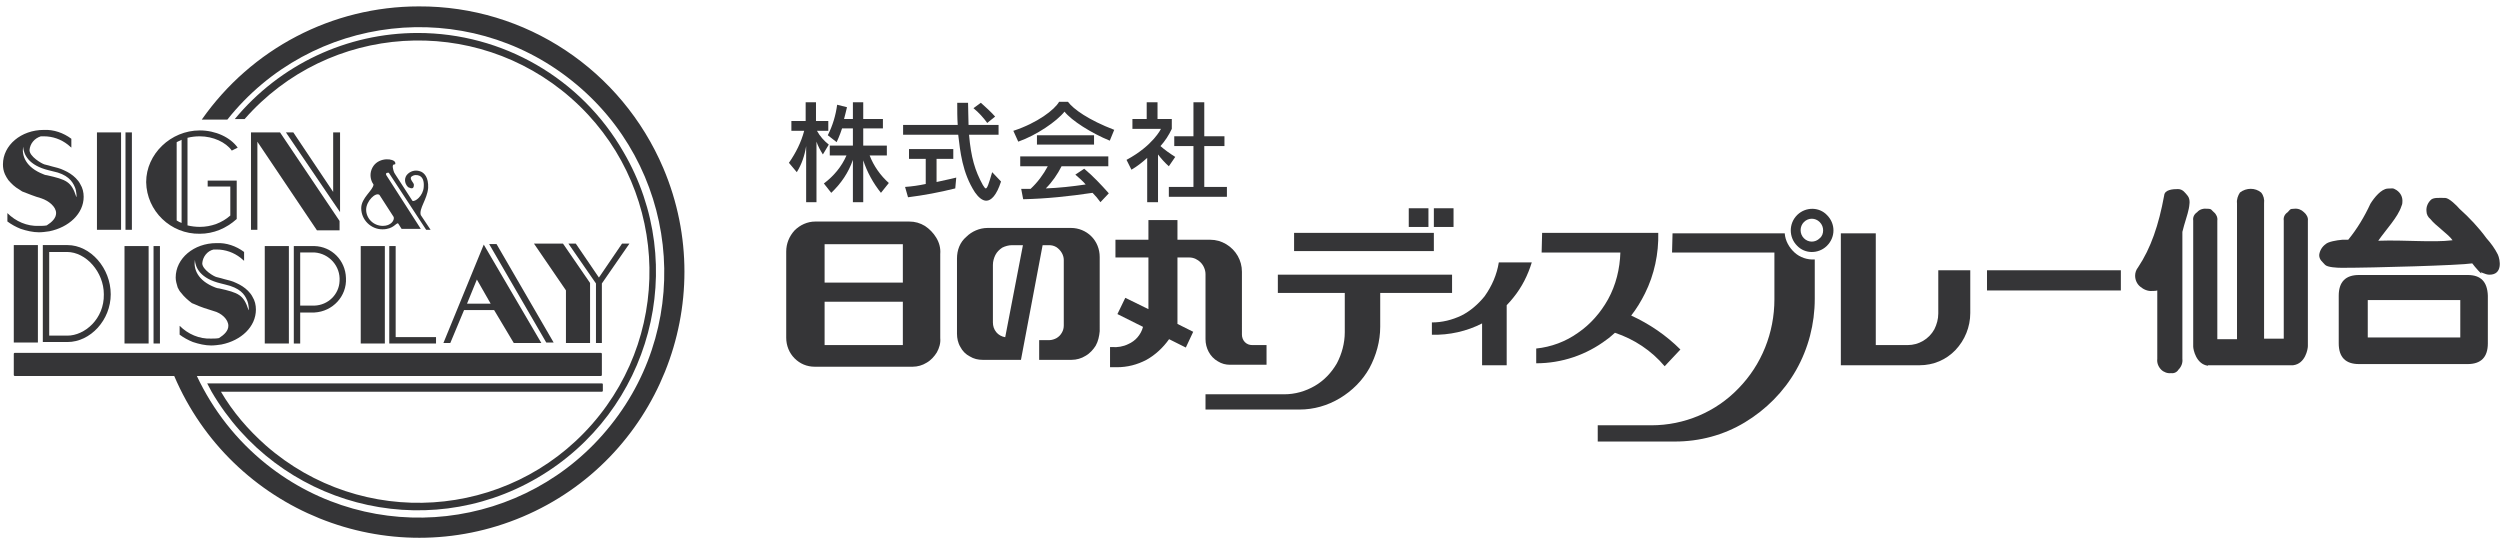
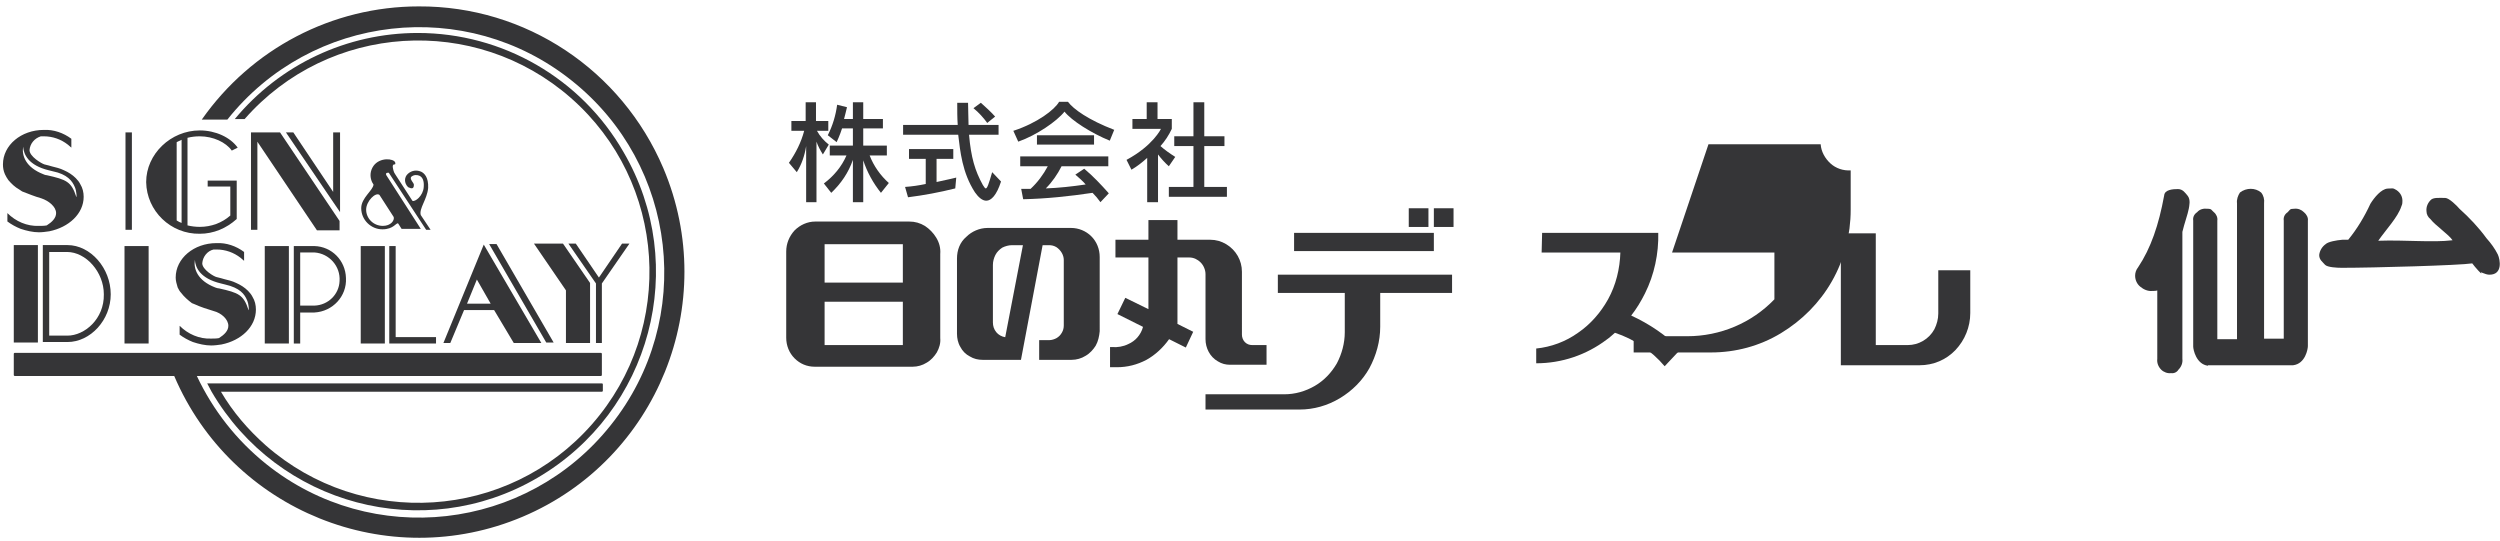
<svg xmlns="http://www.w3.org/2000/svg" version="1.1" id="Layer_1" x="0px" y="0px" viewBox="0 0 508 110" style="enable-background:new 0 0 508 110;" xml:space="preserve">
  <style type="text/css">
	.st0{fill:#353537;}
</style>
  <g id="Logo" transform="translate(-105.076 -379.205)">
    <g id="Group_204" transform="translate(105.076 379.205)">
      <path id="Path_51" class="st0" d="M13.7,49.8h-5v19.7h5c4.7,0,8.8-4.5,8.8-9.7C22.5,54.5,18.4,49.8,13.7,49.8z M13.7,68.2H10v-17    h3.6c3.9,0,7.5,4.1,7.5,8.6C21.2,64.8,17.2,68.2,13.7,68.2L13.7,68.2z" />
-       <path id="Path_52" class="st0" d="M24.6,46.7V26.9h-4.9v19.8C19.7,46.7,24.6,46.7,24.6,46.7z" />
      <path id="Path_53" class="st0" d="M26.8,46.7V26.9h-1.3v19.8C25.5,46.7,26.8,46.7,26.8,46.7z" />
      <path id="Path_54" class="st0" d="M30.2,69.8V50h-4.9v19.8H30.2z" />
-       <path id="Path_55" class="st0" d="M32.5,69.8V50h-1.3v19.8H32.5z" />
      <path id="Path_56" class="st0" d="M7.7,69.6V49.8H2.8v19.8H7.7z" />
      <path id="Path_57" class="st0" d="M78.2,69.8V50h-4.9v19.8H78.2z" />
      <path id="Path_58" class="st0" d="M80.4,68.5V50h-1.3v19.8h9.5v-1.3H80.4z" />
      <path id="Path_59" class="st0" d="M58.7,69.8V50h-4.9v19.8H58.7z" />
      <path id="Path_60" class="st0" d="M63.9,50h-4.2v19.8H61v-6.3h2.9c3.7-0.2,6.6-3.3,6.4-7C70.2,52.9,67.4,50.1,63.9,50z M63.9,62.1    H61V51.3h2.9c3,0.2,5.3,2.8,5.1,5.8C68.9,59.8,66.7,62,63.9,62.1L63.9,62.1z" />
      <path id="Path_61" class="st0" d="M104.4,69.7h5.6l-11.7-20l-8.2,20h1.4l2.8-6.7h6.1L104.4,69.7L104.4,69.7z M94.9,61.7l2-4.9    l2.8,4.9H94.9z" />
      <path id="Path_62" class="st0" d="M100.9,49.6h-1.5l11.6,20h1.5L100.9,49.6L100.9,49.6z" />
      <path id="Path_63" class="st0" d="M114.4,49.5h-5.9L115,59v10.7h4.9V57.5L114.4,49.5L114.4,49.5z" />
      <path id="Path_64" class="st0" d="M126.4,49.5l-4.7,6.9l-4.7-6.9h-1.5l5.6,8.1v12.1h1.2V57.6l5.6-8.1H126.4z" />
      <path id="Path_65" class="st0" d="M84.9,6.7c-14.4,0-28,6.4-37.2,17.5h2C66.8,4.7,96.5,2.8,116,19.9s21.4,46.8,4.3,66.3    S73.5,107.6,54,90.5c-3.6-3.2-6.7-6.8-9.1-10.9h77.4c0.1,0,0.2-0.1,0.2-0.2l0,0v-1.3c0-0.1-0.1-0.2-0.2-0.2l0,0H42.1    c0.3,0.6,0.9,1.7,0.9,1.7c13.5,23.1,43.1,31,66.2,17.5s31-43.1,17.5-66.2C118.1,15.9,102.1,6.7,84.9,6.7L84.9,6.7z" />
      <path id="Path_66" class="st0" d="M42.2,36.6v1.3h4.6v5.9c-1.7,1.5-3.9,2.3-6.2,2.3c-0.8,0-1.7-0.1-2.5-0.3V28    c0.8-0.2,1.6-0.3,2.5-0.3c2.7,0,5.3,1.2,6.5,2.9l1.2-0.6c-1.5-2.1-4.5-3.5-7.7-3.5c-5.9,0-10.9,4.8-10.9,10.5    c0.1,5.9,5,10.6,10.9,10.5c2.8,0,5.4-1.1,7.5-3v-7.8h-5.9V36.6z M36.9,45.3c-0.3-0.1-0.7-0.3-1-0.5V28.9c0.3-0.2,0.7-0.3,1-0.5    V45.3L36.9,45.3z" />
      <path id="Path_67" class="st0" d="M67.7,26.9V39l-8.1-12.1h-1.5l9.7,14.3l1.3,1.9V26.9H67.7z" />
      <path id="Path_68" class="st0" d="M56.9,26.9H51v19.8h1.3V28.8l12.1,18H69v-1.9L56.9,26.9L56.9,26.9z" />
      <path id="Path_69" class="st0" d="M85.1,1.3c-17.6,0-34,8.6-44.1,23h5.2c17.1-21.5,48.5-25.1,70-7.9c21.5,17.1,25.1,48.5,7.9,70    c-17.1,21.5-48.5,25.1-70,7.9c-6-4.8-10.8-10.9-14.1-17.9h82.1c0.1,0,0.2-0.1,0.2-0.2v-4.3c0-0.1-0.1-0.2-0.2-0.2H3    c-0.1,0-0.2,0.1-0.2,0.2v4.3c0,0.1,0.1,0.2,0.2,0.2h32.4c11.7,27.4,43.4,40.2,70.8,28.6s40.2-43.4,28.6-70.8    C126.3,14.2,106.8,1.2,85.1,1.3L85.1,1.3z" />
      <path id="Path_70" class="st0" d="M4.5,38.9c1.3,0.5,2.5,1,3.9,1.4c1.5,0.5,3,1.7,3,3c0,1-0.8,1.8-1.9,2.5    c-0.5,0.1-1.1,0.1-1.6,0.1C5.5,46,3.2,45,1.5,43.3V45c0.8,0.6,1.7,1.1,2.7,1.5c1.2,0.4,2.5,0.7,3.7,0.7c0.7,0,1.4-0.1,2.1-0.2    c4-0.8,7-3.6,7-7c0-0.9-0.2-1.8-0.7-2.6c-0.2-0.4-0.5-0.8-0.9-1.2c-0.7-0.7-1.5-1.2-2.4-1.6c-0.8-0.4-1.7-0.6-2.5-0.8    c0,0-1-0.3-1.5-0.4c-0.6-0.2-3-1.6-3-2.9c0.1-1.3,1-2.4,2.3-2.8c0.2,0,0.4,0,0.6,0l0,0c1.8,0,3.5,0.6,4.9,1.7    c0.2,0.2,0.5,0.4,0.7,0.6v-1.8c-1.6-1.2-3.6-1.9-5.6-1.8c-4.6,0-8.3,3.1-8.3,7c0,0.7,0.1,1.3,0.4,2c0.2,0.4,0.4,0.8,0.7,1.2    C2.3,37.3,3,38,3.9,38.5L4.5,38.9L4.5,38.9z M8.8,35.4c-3.6-1.4-4.4-3.8-4.1-5.6c0.1,1.6,1.1,3.8,5.2,4.8l0.8,0.2    c3,0.6,4,2,4.5,3.2c0.4,0.9,0.4,2.3,0.3,2c-1-3.1-2-3.5-6-4.4C9.2,35.6,8.8,35.4,8.8,35.4L8.8,35.4z" />
      <path id="Path_71" class="st0" d="M39.5,61.8c1.3,0.6,2.6,1,3.9,1.4c1.6,0.4,3,1.7,3,3c0,1-0.8,1.8-1.9,2.5    c-0.5,0.1-1.1,0.1-1.6,0.1c-2.4,0.1-4.7-0.9-6.4-2.6V68c0.8,0.6,1.7,1.1,2.7,1.5c1.2,0.4,2.5,0.7,3.7,0.7c0.7,0,1.4-0.1,2.1-0.2    c4-0.8,7-3.6,7-7.1c0-0.9-0.2-1.8-0.7-2.6c-0.2-0.4-0.5-0.8-0.9-1.2c-0.7-0.7-1.5-1.2-2.4-1.6c-0.8-0.4-1.7-0.6-2.5-0.8    c0,0-1-0.3-1.5-0.4c-0.5-0.1-2.9-1.5-2.9-2.8c0.1-1.3,1-2.5,2.3-2.8c0.2,0,0.4,0,0.6,0l0,0c1.8,0,3.5,0.6,4.9,1.7    c0.2,0.2,0.5,0.4,0.7,0.6v-1.8C48,50,46,49.3,44,49.4c-4.6,0-8.3,3.1-8.3,7c0,0.7,0.2,1.3,0.4,2c0.2,0.4,0.4,0.8,0.7,1.1    c0.6,0.8,1.4,1.5,2.2,2.1L39.5,61.8L39.5,61.8z M43.7,58.4c-3.6-1.4-4.4-3.8-4.1-5.6c0.1,1.6,1.1,3.8,5.3,4.8l0.8,0.2    c3.1,0.7,4,2,4.5,3.2c0.4,0.9,0.4,2.2,0.3,2c-1-3.1-2-3.5-6-4.4C44.2,58.6,43.7,58.4,43.7,58.4L43.7,58.4z" />
      <path id="Path_72" class="st0" d="M79,35.1l7.6,11.6h0.9l-2-3l0,0c-0.4-1.3,1.3-3.2,1.5-5.5c0.1-2.2-0.8-3-1.4-3.3    c-0.9-0.4-1.9-0.3-2.7,0.4c-0.8,0.7-0.8,1.9,0,2.7c0,0,0.1,0.1,0.2,0.1c0.8,0.4,1,0,1-0.5c0.1-0.4-1-1.2-0.5-1.7    c0.5-0.4,1.1-0.4,1.6-0.2c0.7,0.3,1,1.1,0.9,2.3c-0.1,1.8-1.8,3.1-2.3,2.8l-3.5-5.4c-0.3-0.4-0.4-0.9-0.5-1.5    c0-0.9,0.7-0.1,0.5-0.9c-0.3-0.8-3.1-1.1-4.4,0.7c-0.7,1-0.8,2.2-0.3,3.3l0.3,0.5c-0.1,1.2-2.5,2.7-2.5,4.8c0,2.4,2,4.3,4.3,4.3    s2.8-1.4,3.2-1.2l0.7,1.1h3.9l-7-10.9C78.2,35,79,35.1,79,35.1L79,35.1z M77.8,45.9c-1.9,0-3.4-1.5-3.4-3.3c0-1.7,1.9-3.6,2.7-3    l2.9,4.5C80.2,44.8,79.4,45.9,77.8,45.9L77.8,45.9z" />
    </g>
    <g id="Group_209" transform="translate(307.135 403.889)">
      <g id="Group_206" transform="translate(0 22.335)">
        <path id="Path_73" class="st0" d="M-11.8,1.3c-0.6-1-1.4-1.8-2.3-2.4c-1-0.6-2-0.9-3.2-0.9h-19.1c-1.6,0-3.1,0.7-4.2,1.8     c-1.1,1.2-1.7,2.7-1.7,4.3v17.5c0,1.6,0.6,3.1,1.7,4.2c1.1,1.1,2.5,1.7,4.1,1.7h19.9c1,0,2-0.3,2.8-0.8c0.9-0.5,1.6-1.3,2.1-2.1     c0.5-0.9,0.8-1.9,0.7-2.9V4.6C-10.9,3.4-11.2,2.3-11.8,1.3L-11.8,1.3z M-18.6,23.1h-15.9v-8.8h15.9V23.1L-18.6,23.1z M-18.6,10.4     h-15.9V2.6h15.9V10.4L-18.6,10.4z" />
        <path id="Path_74" class="st0" d="M3.6,2.8h2.2L2.2,21.5c-0.7-0.1-1.4-0.5-1.8-1c-0.5-0.6-0.7-1.3-0.7-2V6.8c0-0.7,0.2-1.4,0.5-2     S1,3.7,1.6,3.3C2.2,3,2.9,2.8,3.6,2.8 M-7.6,20.8c0,0.9,0.2,1.9,0.7,2.7c0.4,0.8,1.1,1.5,1.9,1.9c0.8,0.5,1.7,0.7,2.6,0.7h7.8     L9.8,2.8h1.3c0.5,0,1,0.1,1.5,0.4c0.9,0.6,1.5,1.6,1.5,2.6v13.3c0,0.5-0.1,1-0.4,1.5c-0.3,0.5-0.6,0.8-1.1,1.1     c-0.4,0.2-0.9,0.4-1.5,0.4h-2v4h6.6c1,0,2-0.3,2.8-0.8c0.9-0.5,1.6-1.3,2.1-2.1c0.5-0.9,0.7-1.9,0.8-2.9V5.2     c0-1.6-0.6-3.1-1.7-4.2s-2.6-1.7-4.1-1.7h-17C-3-0.7-4.6,0-5.7,1.1C-7,2.2-7.6,3.8-7.6,5.5V20.8" />
        <path id="Path_75" class="st0" d="M31.3,1.7h-6.7v3.6h6.7v10.5l-4.7-2.3L25,16.8l5.2,2.6c-0.2,0.8-0.6,1.5-1.1,2.1     s-1.2,1.1-1.9,1.4c-1,0.5-2.2,0.7-3.3,0.6h-0.4v4.1h1.4c2.1,0,4.1-0.5,6-1.5c1.8-1,3.4-2.5,4.6-4.2l3.4,1.7l1.5-3.2l-3.2-1.6V5.3     h2.4c0.9,0,1.7,0.4,2.3,1s1,1.5,1,2.4v13.2c0,1.8,0.9,3.6,2.5,4.5c0.8,0.5,1.6,0.7,2.5,0.7h7.4v-4h-2.9c-0.6,0-1.1-0.2-1.5-0.6     s-0.6-1-0.6-1.5V8.2c0-2.3-1.2-4.4-3.2-5.6c-1-0.6-2.1-0.9-3.2-0.9h-6.7v-4h-5.9L31.3,1.7" />
        <path id="Path_76" class="st0" d="M89.3,0.3V4H60.9V0.3H89.3" />
        <path id="Path_77" class="st0" d="M57.6,12.5h13.6v8c0,2.2-0.6,4.4-1.6,6.3c-1.1,1.9-2.6,3.5-4.5,4.6s-4,1.7-6.2,1.7h-16v3.1H62     c2.9,0,5.7-0.8,8.2-2.3s4.6-3.6,6-6.1c1.4-2.6,2.2-5.5,2.2-8.4v-6.9H93V8.8H57.6V12.5" />
        <path id="Path_78" class="st0" d="M88.2-4.7v3.8h-4v-3.8H88.2" />
        <path id="Path_79" class="st0" d="M93.3-4.7v3.8h-4v-3.8H93.3" />
-         <path id="Path_80" class="st0" d="M99.6,13.2c-1.3,1.6-2.9,3-4.7,3.9c-1.9,0.9-3.9,1.4-6,1.4V21c3.5,0.1,7.1-0.7,10.2-2.3v8.5h5     V15c0.5-0.5,1-1.1,1.4-1.6c1.7-2.1,2.9-4.5,3.7-7.1h-6.7C102.1,8.8,101.1,11.1,99.6,13.2" />
        <path id="Path_81" class="st0" d="M111.2,4.3h16c-0.1,3.3-0.9,6.6-2.5,9.5c-1.5,2.7-3.6,5.1-6.1,6.8c-2.5,1.8-5.5,2.9-8.5,3.2v3     c5.2,0,10.2-1.7,14.3-4.8c0.6-0.4,1.1-0.9,1.7-1.4c3.9,1.3,7.4,3.6,10.1,6.8l3.2-3.4c-2.9-2.9-6.3-5.2-10-6.9     c1.1-1.4,2-2.9,2.8-4.5c1.9-3.8,2.8-8.1,2.7-12.3h-23.6L111.2,4.3" />
-         <path id="Path_82" class="st0" d="M137.7,4.3h20.8v9.5c0,6.8-2.6,13.3-7.3,18.1c-4.6,4.8-11,7.5-17.7,7.5h-10.9v3.3h15.7     c5,0,9.9-1.3,14.2-3.9c4.3-2.6,7.9-6.2,10.4-10.6s3.8-9.4,3.8-14.5v-8c-1.5,0.1-3-0.4-4.1-1.4s-1.9-2.4-2-3.9h-22.8L137.7,4.3" />
+         <path id="Path_82" class="st0" d="M137.7,4.3h20.8v9.5c-4.6,4.8-11,7.5-17.7,7.5h-10.9v3.3h15.7     c5,0,9.9-1.3,14.2-3.9c4.3-2.6,7.9-6.2,10.4-10.6s3.8-9.4,3.8-14.5v-8c-1.5,0.1-3-0.4-4.1-1.4s-1.9-2.4-2-3.9h-22.8L137.7,4.3" />
        <path id="Path_83" class="st0" d="M168.4-0.2c0,0.6-0.2,1.2-0.7,1.6c-0.9,0.9-2.3,0.9-3.2,0l0,0c-0.9-0.9-0.9-2.4,0-3.3     s2.3-0.9,3.2,0l0,0C168.2-1.4,168.4-0.8,168.4-0.2 M170.5-0.2c0-1.2-0.5-2.3-1.3-3.1c-1.6-1.7-4.3-1.7-6-0.1l-0.1,0.1     c-1.7,1.7-1.7,4.5,0,6.2c1.6,1.7,4.3,1.7,6,0.1l0.1-0.1C170,2.1,170.5,1,170.5-0.2" />
        <path id="Path_84" class="st0" d="M172,27.2h16c2.8,0,5.4-1.1,7.3-3.1c1.9-2,3-4.7,3-7.5V7.9h-6.5v8.8c0,1.1-0.3,2.2-0.8,3.2     c-1.1,2-3.2,3.2-5.4,3.2h-6.5V0.4H172V27.2" />
-         <path id="Path_85" class="st0" d="M228.9,7.9V12h-27.2V7.9H228.9" />
        <path id="Path_86" class="st0" d="M240.5-8.6c1,0,1.5,0.8,2,1.4c0.6,0.8,0.3,2,0.2,2.6c-0.2,1.1-0.9,3-1.3,4.7v25.8     c0.1,0.8-0.2,1.6-0.8,2.2c-0.3,0.5-0.9,0.8-1.5,0.7c-0.7,0.1-1.5-0.2-2-0.7c-0.6-0.6-0.9-1.4-0.8-2.2V12c-0.3,0.1-0.7,0.1-1,0.1     c-0.9,0.1-1.8-0.3-2.5-0.9c-0.6-0.5-1-1.3-1-2.2c0-0.6,0.2-1.2,0.6-1.7c2.6-3.9,4.2-8.6,5.3-14.6C237.8-8.5,239.5-8.6,240.5-8.6z     " />
        <path id="Path_87" class="st0" d="M283.1-8.7c1,0,1-0.2,1.8,0.3c0.9,0.6,1.3,1.5,1.2,2.5c0,0.3-0.1,0.6-0.2,0.8     c-0.7,2.2-3.1,4.7-4.7,7c5.5-0.2,11,0.4,15.1-0.1c-0.8-1.2-3.5-3-4.5-4.3c-0.5-0.4-0.8-1-0.8-1.6c-0.1-0.9,0.3-1.8,1-2.4     c0.6-0.4,1.5-0.3,2.8-0.3c0.8,0,2.4,1.6,2.9,2.2c2,1.8,3.9,3.8,5.5,6c0.9,1,1.7,2.1,2.3,3.3c0.5,1.1,1,4.1-1.7,4.1     c-0.9,0-1.9-0.7-1.7-0.4c0.4,0.7-1.3-1.2-1.8-1.9c-2.5,0.4-20.1,0.9-26.5,0.9c-1,0-2.9-0.1-3.4-0.6c-0.5-0.6-1.2-1-1.2-2     c0.1-0.9,0.6-1.7,1.3-2.2c0.5-0.5,2.2-0.8,3.4-0.9h1.2c1.8-2.2,3.3-4.7,4.5-7.3C280.4-6.9,281.8-8.6,283.1-8.7z" />
        <path id="Path_88" class="st0" d="M246.6,27.3c-2.4-0.3-3-3.3-3-3.9V-2.2c-0.1-0.7,0.2-1.3,0.8-1.7c0.5-0.6,1.3-0.8,2.1-0.7     c0.9,0,0.8,0.3,1.3,0.7s0.8,1.1,0.7,1.7v24.1h4V-5.7c-0.1-0.8,0.2-1.6,0.6-2.2c1.3-1,3.1-1,4.3,0c0.5,0.6,0.7,1.4,0.6,2.2v27.5h4     v-24c-0.1-0.7,0.2-1.3,0.8-1.7c0.5-0.5,0.4-0.7,1.3-0.7c0.8-0.1,1.5,0.2,2,0.7c0.5,0.4,0.9,1.1,0.8,1.7v25.5c0,0.6-0.5,3.6-3,3.9     h-17.3V27.3z" />
        <g id="Group_205" transform="translate(400.371 22.26)">
-           <path id="Path_89" class="st0" d="M-101-13.4h-22.1c-2.7,0-4.1,1.4-4.1,4.2v9.7c0,2.8,1.4,4.2,4.1,4.2h22.1      c2.7,0,4.1-1.4,4.1-4.2v-9.7C-97-12-98.3-13.4-101-13.4z M-102.5-0.7h-18.8v-7.6h18.8V-0.7z" />
-         </g>
+           </g>
      </g>
      <g id="Group_208" transform="translate(0.65)">
        <g id="Group_207">
          <path id="Path_90" class="st0" d="M-35.5,6.7c-0.5-0.8-1-1.7-1.3-2.6v12.3h-2.1V5c-0.3,1.9-0.9,3.7-1.9,5.3l-1.6-1.9      c1.4-2,2.5-4.2,3.1-6.5h-2.6v-2h2.9v-3.8h2.1v3.8h2.5v2h-2.3c0.6,1.1,1.4,2,2.4,2.8L-35.5,6.7z M-23.7,14.5      c-1.6-2-2.8-4.2-3.6-6.6v8.5h-2.1V7.8c-0.9,2.6-2.4,4.8-4.4,6.7l-1.5-1.9c2-1.5,3.6-3.4,4.6-5.7h-3.4v-2h4.7V1.4h-2.2      c-0.4,1.3-1.1,2.8-1.1,2.8l-1.8-1.4c1-2,1.6-4,1.9-6.2l2,0.5c-0.2,0.8-0.4,1.7-0.6,2.4h1.8v-3.4h2.1v3.4h4v1.9h-4v3.5h4.8v2H-26      c0.8,2.1,2.2,4.1,3.9,5.6L-23.7,14.5z" />
          <path id="Path_91" class="st0" d="M-2.3,16.1c-0.8,0-1.6-0.7-2.3-1.7c-2.6-4-3-8.4-3.4-11.7h-11.2v-2h11.1      c-0.1-1.4-0.1-2.9-0.1-4.5H-6c0,1.6,0.1,3.1,0.1,4.5h6.1v2h-6C-5.4,7.3-4.6,10-3,12.9c0.3,0.4,0.4,0.7,0.6,0.7      c0.3,0,0.6-0.9,1.3-3.3l1.8,1.9C-0.2,15-1.3,16.1-2.3,16.1z M-8.6,13.6c-3.2,0.8-6.4,1.4-9.6,1.8l-0.6-2.1      c1.4-0.1,2.8-0.3,4.2-0.6V7.6H-18v-2h9v2h-3.4v4.7c2.4-0.5,4-0.9,4-0.9L-8.6,13.6z M-2.1,0.3c-0.8-1.1-1.7-2.1-2.8-3l1.5-1.1      c1,0.9,2,1.8,2.9,2.8L-2.1,0.3z" />
          <path id="Path_92" class="st0" d="M22.8,3.9C19.1,2.4,15-0.2,13.6-2C12,0,7.9,2.8,4.2,4.1l-1-2.2c4.9-1.6,8.4-4.3,9.3-5.9h1.8      c1.1,1.5,4.2,3.7,9.4,5.7L22.8,3.9z M20.9,16.4c-0.5-0.7-1-1.3-1.6-1.9c-4.7,0.7-9.4,1.2-14.1,1.3l-0.4-2.1c0.7,0,1.3,0,1.9,0      c1.4-1.3,2.6-2.9,3.5-4.6H4.6v-2h17.9v2H13c-0.8,1.6-1.9,3.2-3.2,4.5c2.7-0.1,5.4-0.4,8.1-0.8c-0.6-0.7-1.4-1.4-2.1-2l1.8-1.2      c1.8,1.5,3.4,3.2,5,5L20.9,16.4z M8,4.7V2.8h11.6v1.9H8z" />
          <path id="Path_93" class="st0" d="M34.8,9.1c-0.8-0.7-1.6-1.6-2.2-2.4v9.7h-2.2v-9c-1,0.9-2,1.7-3.2,2.4l-1-2      c5.4-2.9,7-6.3,7-6.3h-5.8v-2h2.9v-3.4h2.2v3.4h2.9v2C34.8,2.8,34,4,33.1,5c0.9,0.8,1.9,1.5,3,2.2L34.8,9.1z M34.8,15.3v-2h5V5      h-3.9V3h3.9v-6.9H42V3h4.1v2H42v8.3h4.6v2H34.8z" />
        </g>
      </g>
    </g>
  </g>
</svg>